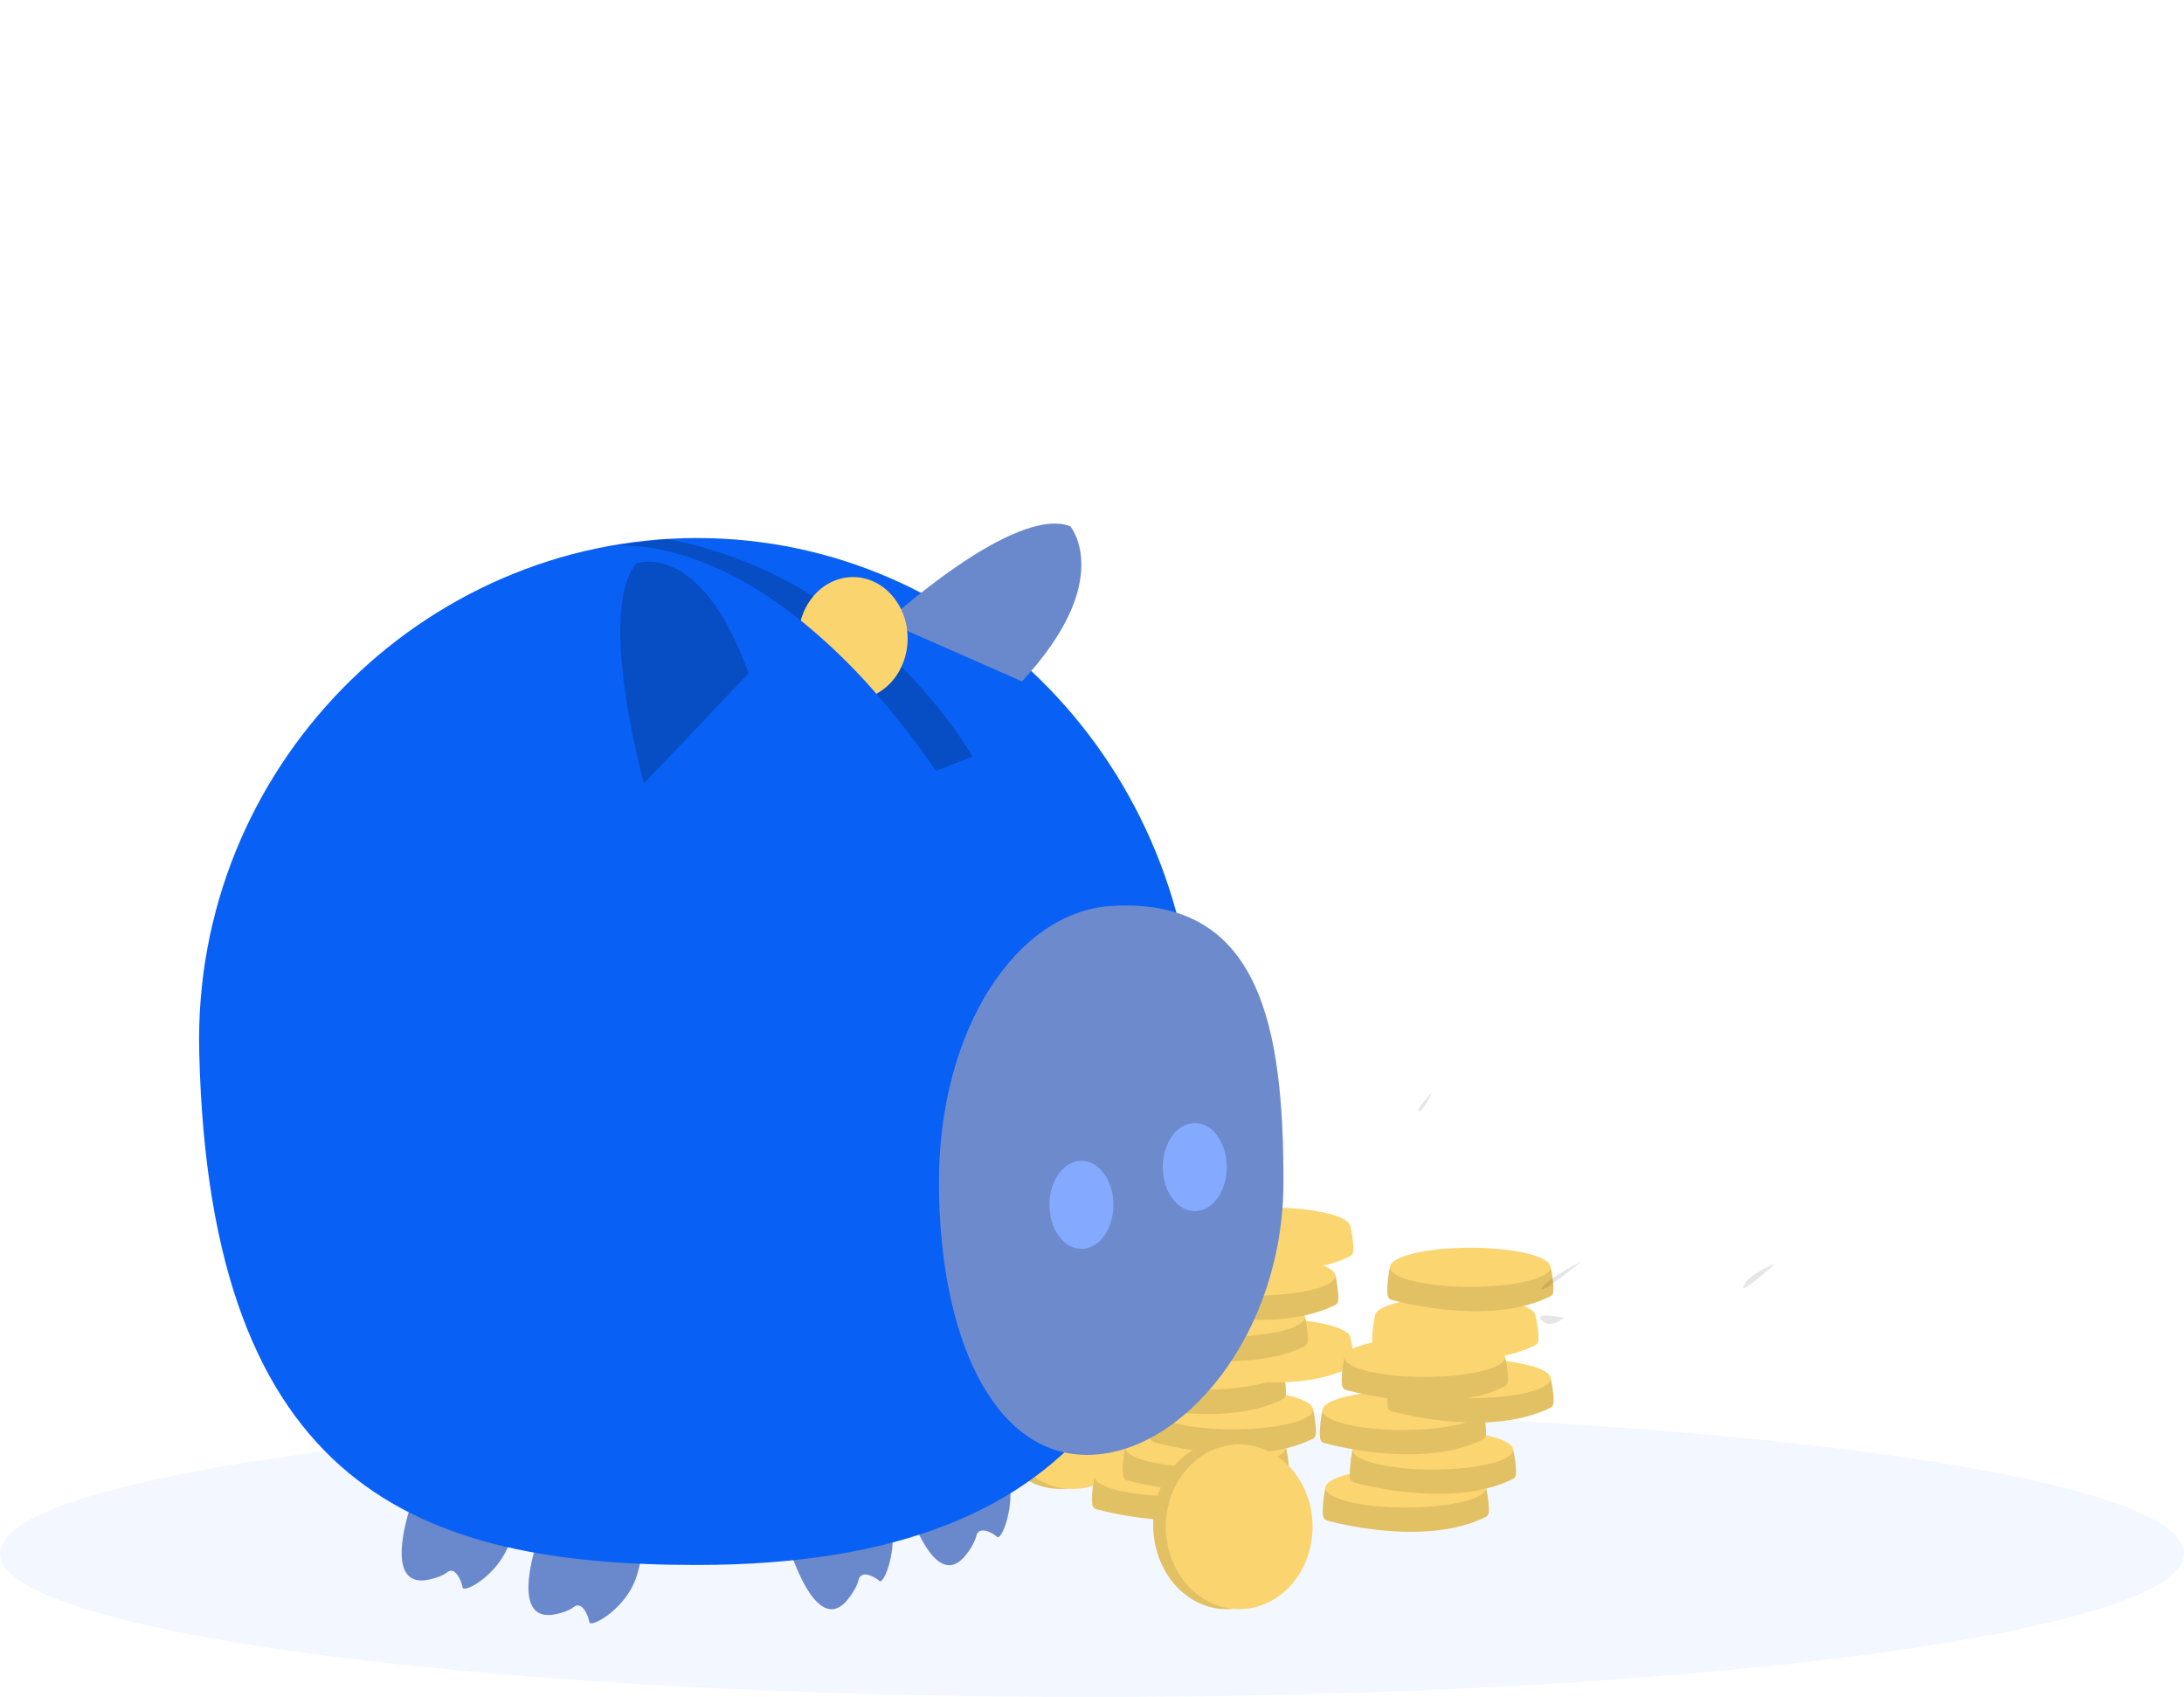
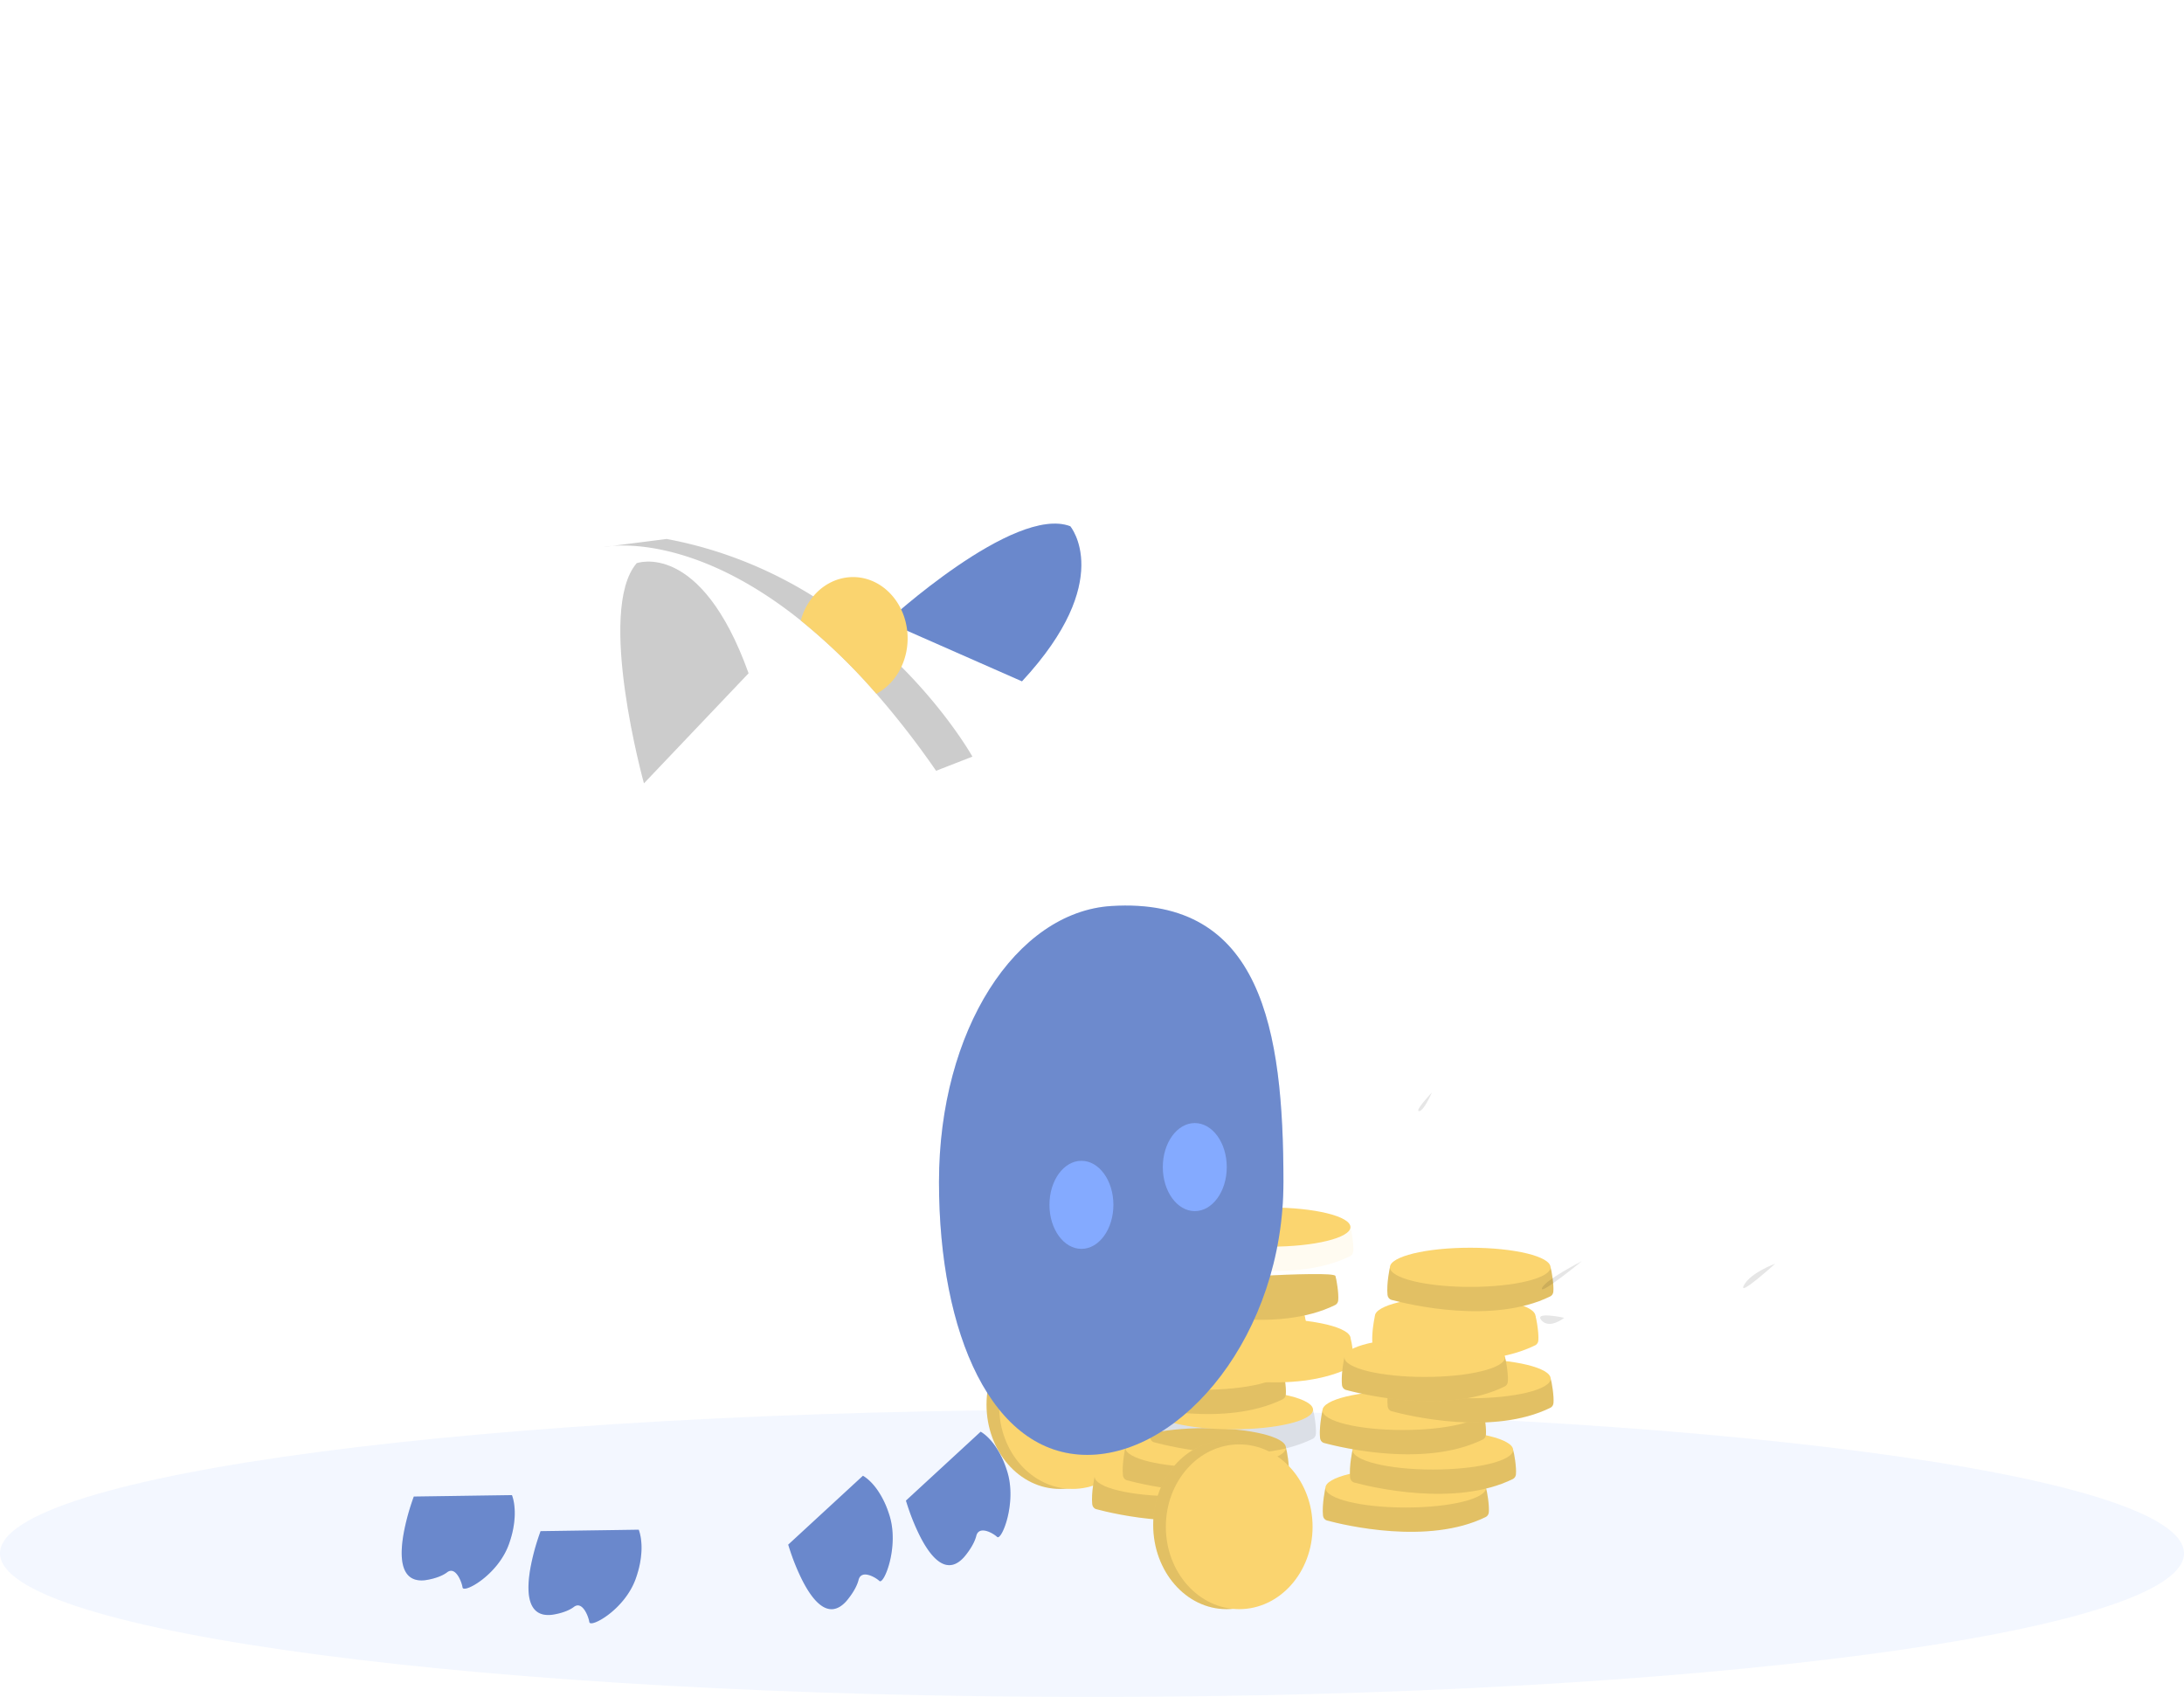
<svg xmlns="http://www.w3.org/2000/svg" width="448" height="348" fill="none">
  <path opacity=".1" d="M224 347.999c123.712 0 224-13.187 224-29.453s-100.288-29.452-224-29.452S0 302.28 0 318.546c0 16.266 100.288 29.453 224 29.453z" fill="#84AAFF" />
  <path d="M217.413 305.337c8.312 0 15.05-7.736 15.05-17.28s-6.738-17.281-15.05-17.281c-8.311 0-15.049 7.737-15.049 17.281 0 9.544 6.738 17.28 15.049 17.28z" fill="#FBD56F" />
  <path opacity=".1" d="M217.413 305.337c8.312 0 15.05-7.736 15.05-17.28s-6.738-17.281-15.05-17.281c-8.311 0-15.049 7.737-15.049 17.281 0 9.544 6.738 17.28 15.049 17.28z" fill="#000" />
  <path d="M220.011 305.337c8.312 0 15.05-7.565 15.05-16.896s-6.738-16.896-15.05-16.896c-8.312 0-15.05 7.565-15.05 16.896s6.738 16.896 15.05 16.896z" fill="#FBD56F" />
  <path d="M226.106 303.753l-1.565-.943s-.732 3.305-.493 5.661c.024.239.114.464.26.645.146.182.34.31.555.369 3.601.967 20.766 5.089 32.568-.717.172-.084.319-.215.429-.38.11-.166.179-.359.199-.561.145-1.448-.368-4.435-.573-5.017-.44-1.252-31.38.943-31.38.943z" fill="#FBD56F" />
  <path opacity=".1" d="M226.106 303.753l-1.565-.943s-.732 3.305-.493 5.661c.024.239.114.464.26.645.146.182.34.31.555.369 3.601.967 20.766 5.089 32.568-.717.172-.084.319-.215.429-.38.11-.166.179-.359.199-.561.145-1.448-.368-4.435-.573-5.017-.44-1.252-31.38.943-31.38.943z" fill="#000" />
  <path d="M241.014 306.827c9.097 0 16.473-1.798 16.473-4.016 0-2.219-7.376-4.017-16.473-4.017-9.098 0-16.473 1.798-16.473 4.017 0 2.218 7.375 4.016 16.473 4.016z" fill="#FBD56F" />
  <path d="M232.4 297.826l-1.566-.943s-.732 3.305-.492 5.661c.023.239.114.464.26.645.145.182.339.31.555.369 3.601.967 20.765 5.089 32.568-.717.171-.084.319-.215.429-.38.11-.166.178-.359.198-.561.145-1.448-.368-4.435-.572-5.017-.44-1.252-31.38.943-31.38.943z" fill="#FBD56F" />
  <path opacity=".1" d="M232.4 297.826l-1.566-.943s-.732 3.305-.492 5.661c.023.239.114.464.26.645.145.182.339.31.555.369 3.601.967 20.765 5.089 32.568-.717.171-.084.319-.215.429-.38.11-.166.178-.359.198-.561.145-1.448-.368-4.435-.572-5.017-.44-1.252-31.38.943-31.38.943z" fill="#000" />
  <path d="M247.307 300.9c9.098 0 16.473-1.798 16.473-4.016 0-2.219-7.375-4.017-16.473-4.017-9.097 0-16.473 1.798-16.473 4.017 0 2.218 7.376 4.016 16.473 4.016z" fill="#FBD56F" />
-   <path d="M237.964 290.037l-1.566-.943s-.732 3.305-.493 5.661c.024.239.115.464.261.645.145.181.339.31.555.368 3.601.968 20.765 5.089 32.568-.716.171-.084.319-.216.429-.381.11-.165.178-.358.198-.56.145-1.448-.368-4.435-.572-5.017-.44-1.253-31.38.943-31.38.943z" fill="#FBD56F" />
  <path opacity=".1" d="M237.964 290.037l-1.566-.943s-.732 3.305-.493 5.661c.024.239.115.464.261.645.145.181.339.31.555.368 3.601.968 20.765 5.089 32.568-.716.171-.084.319-.216.429-.381.11-.165.178-.358.198-.56.145-1.448-.368-4.435-.572-5.017-.44-1.253-31.38.943-31.38.943z" fill="#000" />
  <path d="M252.871 293.113c9.098 0 16.473-1.799 16.473-4.017 0-2.219-7.375-4.017-16.473-4.017-9.097 0-16.473 1.798-16.473 4.017 0 2.218 7.376 4.017 16.473 4.017z" fill="#FBD56F" />
  <path d="M231.803 281.929l-1.566-.942s-.732 3.305-.493 5.66c.024.239.115.465.261.646.145.181.339.31.555.368 3.601.968 20.765 5.089 32.568-.716.171-.085.319-.216.429-.381.11-.165.178-.358.198-.561.145-1.447-.368-4.434-.572-5.016-.44-1.253-31.38.942-31.38.942z" fill="#FBD56F" />
  <path opacity=".1" d="M231.803 281.929l-1.566-.942s-.732 3.305-.493 5.66c.024.239.115.465.261.646.145.181.339.31.555.368 3.601.968 20.765 5.089 32.568-.716.171-.085.319-.216.429-.381.11-.165.178-.358.198-.561.145-1.447-.368-4.434-.572-5.016-.44-1.253-31.38.942-31.38.942z" fill="#000" />
  <path d="M246.71 285.003c9.097 0 16.472-1.799 16.472-4.017 0-2.219-7.375-4.017-16.472-4.017-9.098 0-16.473 1.798-16.473 4.017 0 2.218 7.375 4.017 16.473 4.017z" fill="#FBD56F" />
  <path d="M245.663 275.423l-1.565-.943s-.733 3.306-.493 5.661c.023.239.114.464.26.646.146.181.339.309.555.368 3.601.967 20.765 5.089 32.568-.716.171-.085.319-.216.429-.381.11-.165.178-.359.198-.561.145-1.448-.367-4.435-.572-5.017-.44-1.252-31.38.943-31.38.943z" fill="#FBD56F" />
  <path opacity=".1" d="M245.663 275.423l-1.565-.943s-.733 3.306-.493 5.661c.023.239.114.464.26.646.146.181.339.309.555.368 3.601.967 20.765 5.089 32.568-.716.171-.085.319-.216.429-.381.11-.165.178-.359.198-.561.145-1.448-.367-4.435-.572-5.017-.44-1.252-31.38.943-31.38.943z" fill="#FAD46F" />
  <path d="M260.571 278.496c9.098 0 16.473-1.799 16.473-4.017 0-2.218-7.375-4.017-16.473-4.017-9.098 0-16.473 1.799-16.473 4.017 0 2.218 7.375 4.017 16.473 4.017z" fill="#FBD56F" />
  <path d="M236.298 271.049l-1.565-.943s-.732 3.306-.493 5.661c.024.239.114.464.26.646.146.181.34.309.555.368 3.601.967 20.765 5.089 32.568-.716.172-.085.319-.216.429-.381.11-.165.179-.359.199-.561.144-1.448-.368-4.435-.573-5.017-.44-1.252-31.38.943-31.38.943z" fill="#FBD56F" />
-   <path opacity=".1" d="M236.298 271.049l-1.565-.943s-.732 3.306-.493 5.661c.024.239.114.464.26.646.146.181.34.309.555.368 3.601.967 20.765 5.089 32.568-.716.172-.085.319-.216.429-.381.11-.165.179-.359.199-.561.144-1.448-.368-4.435-.573-5.017-.44-1.252-31.38.943-31.38.943z" fill="#000" />
  <path d="M251.206 274.122c9.097 0 16.472-1.798 16.472-4.016 0-2.219-7.375-4.017-16.472-4.017-9.098 0-16.473 1.798-16.473 4.017 0 2.218 7.375 4.016 16.473 4.016z" fill="#FBD56F" />
  <path d="M242.551 262.605l-1.566-.943s-.732 3.306-.493 5.661c.024.239.115.465.261.646.145.181.339.31.555.368 3.601.967 20.765 5.089 32.568-.716.171-.085.319-.216.429-.381.11-.165.178-.358.198-.561.145-1.447-.368-4.435-.572-5.016-.44-1.253-31.38.942-31.38.942z" fill="#FBD56F" />
  <path opacity=".1" d="M242.551 262.605l-1.566-.943s-.732 3.306-.493 5.661c.024.239.115.465.261.646.145.181.339.31.555.368 3.601.967 20.765 5.089 32.568-.716.171-.085.319-.216.429-.381.11-.165.178-.358.198-.561.145-1.447-.368-4.435-.572-5.016-.44-1.253-31.38.942-31.38.942z" fill="#000" />
-   <path d="M257.458 265.68c9.097 0 16.472-1.798 16.472-4.017 0-2.218-7.375-4.017-16.472-4.017-9.098 0-16.473 1.799-16.473 4.017 0 2.219 7.375 4.017 16.473 4.017z" fill="#FBD56F" />
-   <path d="M245.635 252.584l-1.565-.943s-.732 3.306-.493 5.661c.023.239.114.464.26.646.146.181.34.309.555.368 3.601.967 20.765 5.089 32.568-.717.171-.084.319-.215.429-.38.11-.165.179-.359.199-.561.144-1.448-.368-4.435-.573-5.017-.44-1.252-31.38.943-31.38.943z" fill="#FBD56F" />
  <path opacity=".1" d="M245.635 252.584l-1.565-.943s-.732 3.306-.493 5.661c.023.239.114.464.26.646.146.181.34.309.555.368 3.601.967 20.765 5.089 32.568-.717.171-.084.319-.215.429-.38.11-.165.179-.359.199-.561.144-1.448-.368-4.435-.573-5.017-.44-1.252-31.38.943-31.38.943z" fill="#FAD46F" />
  <path d="M260.542 255.657c9.098 0 16.473-1.799 16.473-4.017 0-2.218-7.375-4.017-16.473-4.017-9.098 0-16.473 1.799-16.473 4.017 0 2.218 7.375 4.017 16.473 4.017zM273.442 306.078l-1.565-.943s-.732 3.306-.493 5.661c.024.239.114.464.26.646.146.181.34.309.555.368 3.601.967 20.765 5.089 32.568-.717.172-.084.319-.215.429-.38.11-.166.179-.359.199-.561.145-1.448-.368-4.435-.573-5.017-.44-1.252-31.38.943-31.38.943z" fill="#FBD56F" />
  <path opacity=".1" d="M273.442 306.078l-1.565-.943s-.732 3.306-.493 5.661c.024.239.114.464.26.646.146.181.34.309.555.368 3.601.967 20.765 5.089 32.568-.717.172-.084.319-.215.429-.38.11-.166.179-.359.199-.561.145-1.448-.368-4.435-.573-5.017-.44-1.252-31.38.943-31.38.943z" fill="#000" />
  <path d="M288.35 309.151c9.097 0 16.472-1.799 16.472-4.017 0-2.218-7.375-4.017-16.472-4.017-9.098 0-16.473 1.799-16.473 4.017 0 2.218 7.375 4.017 16.473 4.017z" fill="#FBD56F" />
  <path d="M279.006 298.288l-1.565-.943s-.732 3.306-.493 5.661c.024.239.114.464.26.646.146.181.34.309.555.368 3.601.967 20.765 5.089 32.568-.716.172-.085.319-.216.429-.381.11-.165.179-.359.199-.561.144-1.448-.368-4.435-.573-5.017-.44-1.252-31.38.943-31.38.943z" fill="#FBD56F" />
  <path opacity=".1" d="M279.006 298.288l-1.565-.943s-.732 3.306-.493 5.661c.024.239.114.464.26.646.146.181.34.309.555.368 3.601.967 20.765 5.089 32.568-.716.172-.085.319-.216.429-.381.11-.165.179-.359.199-.561.144-1.448-.368-4.435-.573-5.017-.44-1.252-31.38.943-31.38.943z" fill="#000" />
  <path d="M293.914 301.363c9.097 0 16.472-1.798 16.472-4.017 0-2.218-7.375-4.017-16.472-4.017-9.098 0-16.473 1.799-16.473 4.017 0 2.219 7.375 4.017 16.473 4.017z" fill="#FBD56F" />
  <path d="M272.845 290.18l-1.565-.943s-.732 3.306-.493 5.661c.023.239.114.465.26.646.146.181.34.31.555.368 3.601.967 20.765 5.089 32.568-.716.171-.085.319-.216.429-.381a1.23 1.23 0 00.199-.561c.144-1.447-.368-4.435-.573-5.017-.44-1.252-31.38.943-31.38.943z" fill="#FBD56F" />
  <path opacity=".1" d="M272.845 290.18l-1.565-.943s-.732 3.306-.493 5.661c.023.239.114.465.26.646.146.181.34.31.555.368 3.601.967 20.765 5.089 32.568-.716.171-.085.319-.216.429-.381a1.23 1.23 0 00.199-.561c.144-1.447-.368-4.435-.573-5.017-.44-1.252-31.38.943-31.38.943z" fill="#000" />
  <path d="M287.752 293.255c9.098 0 16.473-1.799 16.473-4.017 0-2.218-7.375-4.017-16.473-4.017-9.098 0-16.473 1.799-16.473 4.017 0 2.218 7.375 4.017 16.473 4.017z" fill="#FBD56F" />
  <path d="M286.706 283.673l-1.565-.942s-.733 3.305-.493 5.66c.023.239.114.465.26.646.146.181.339.31.555.368 3.601.967 20.765 5.089 32.568-.716.171-.085.319-.216.429-.381.11-.165.178-.358.198-.561.145-1.447-.367-4.435-.572-5.016-.44-1.253-31.38.942-31.38.942z" fill="#FBD56F" />
  <path opacity=".1" d="M286.706 283.673l-1.565-.942s-.733 3.305-.493 5.66c.023.239.114.465.26.646.146.181.339.31.555.368 3.601.967 20.765 5.089 32.568-.716.171-.085.319-.216.429-.381.11-.165.178-.358.198-.561.145-1.447-.367-4.435-.572-5.016-.44-1.253-31.38.942-31.38.942z" fill="#000" />
  <path d="M301.613 286.747c9.098 0 16.473-1.799 16.473-4.017 0-2.219-7.375-4.017-16.473-4.017-9.097 0-16.472 1.798-16.472 4.017 0 2.218 7.375 4.017 16.472 4.017z" fill="#FBD56F" />
  <path d="M277.34 279.3l-1.565-.943s-.732 3.305-.493 5.66c.024.239.114.465.26.646.146.181.34.31.555.368 3.601.968 20.765 5.089 32.568-.716.172-.085.319-.216.429-.381a1.23 1.23 0 00.199-.561c.145-1.447-.368-4.434-.573-5.016-.44-1.253-31.38.943-31.38.943z" fill="#FBD56F" />
  <path opacity=".1" d="M277.34 279.3l-1.565-.943s-.732 3.305-.493 5.66c.024.239.114.465.26.646.146.181.34.31.555.368 3.601.968 20.765 5.089 32.568-.716.172-.085.319-.216.429-.381a1.23 1.23 0 00.199-.561c.145-1.447-.368-4.434-.573-5.016-.44-1.253-31.38.943-31.38.943z" fill="#000" />
  <path d="M292.248 282.373c9.098 0 16.473-1.799 16.473-4.017 0-2.219-7.375-4.017-16.473-4.017-9.097 0-16.473 1.798-16.473 4.017 0 2.218 7.376 4.017 16.473 4.017z" fill="#FBD56F" />
  <path d="M283.593 270.858l-1.565-.943s-.732 3.305-.493 5.661c.023.238.114.464.26.645.146.181.34.31.555.368 3.601.968 20.765 5.089 32.568-.716.172-.085.319-.216.429-.381a1.23 1.23 0 00.199-.561c.144-1.447-.368-4.434-.573-5.016-.44-1.253-31.38.943-31.38.943z" fill="#FBD56F" />
  <path opacity=".1" d="M283.593 270.858l-1.565-.943s-.732 3.305-.493 5.661c.023.238.114.464.26.645.146.181.34.31.555.368 3.601.968 20.765 5.089 32.568-.716.172-.085.319-.216.429-.381a1.23 1.23 0 00.199-.561c.144-1.447-.368-4.434-.573-5.016-.44-1.253-31.38.943-31.38.943z" fill="#FAD46F" />
  <path d="M298.501 273.93c9.098 0 16.473-1.798 16.473-4.017 0-2.218-7.375-4.016-16.473-4.016-9.098 0-16.473 1.798-16.473 4.016 0 2.219 7.375 4.017 16.473 4.017z" fill="#FBD56F" />
  <path d="M286.678 260.835l-1.566-.943s-.732 3.305-.493 5.66c.024.239.115.465.261.646.145.181.339.31.555.368 3.601.968 20.765 5.089 32.568-.716.171-.085.319-.216.429-.381.11-.165.178-.358.198-.561.145-1.447-.368-4.434-.572-5.016-.44-1.253-31.38.943-31.38.943z" fill="#FBD56F" />
  <path opacity=".1" d="M286.678 260.835l-1.566-.943s-.732 3.305-.493 5.66c.024.239.115.465.261.646.145.181.339.31.555.368 3.601.968 20.765 5.089 32.568-.716.171-.085.319-.216.429-.381.11-.165.178-.358.198-.561.145-1.447-.368-4.434-.572-5.016-.44-1.253-31.38.943-31.38.943z" fill="#000" />
  <path d="M301.585 263.908c9.097 0 16.472-1.799 16.472-4.017 0-2.219-7.375-4.017-16.472-4.017-9.098 0-16.473 1.798-16.473 4.017 0 2.218 7.375 4.017 16.473 4.017z" fill="#FBD56F" />
  <path opacity=".1" d="M364.148 259.149s-5.048 1.82-6.411 4.421c-1.362 2.6 6.411-4.421 6.411-4.421zM324.483 258.63s-7.532 3.842-8.173 5.518c-.641 1.676 8.173-5.518 8.173-5.518zM320.877 270.244s-3.01 2.427-4.67.52c-1.66-1.907 4.67-.52 4.67-.52zM293.712 224.042s-1.628 3.814-2.617 3.814c-.989 0 2.617-3.814 2.617-3.814z" fill="#000" />
  <path d="M251.601 329.991c8.312 0 15.05-7.736 15.05-17.28s-6.738-17.281-15.05-17.281c-8.312 0-15.05 7.737-15.05 17.281 0 9.544 6.738 17.28 15.05 17.28z" fill="#FBD56F" />
  <path opacity=".1" d="M251.601 329.991c8.312 0 15.05-7.736 15.05-17.28s-6.738-17.281-15.05-17.281c-8.312 0-15.05 7.737-15.05 17.281 0 9.544 6.738 17.28 15.05 17.28z" fill="#000" />
  <path d="M254.198 329.992c8.312 0 15.05-7.564 15.05-16.895 0-9.332-6.738-16.896-15.05-16.896-8.312 0-15.05 7.564-15.05 16.896 0 9.331 6.738 16.895 15.05 16.895z" fill="#FAD46F" />
  <path d="M204.213 296.645a18.042 18.042 0 012.015 3.98c.134.365.266.75.391 1.153 2.002 6.474-1.171 14.238-2.078 13.4-.907-.837-3.734-2.391-4.281-.207-.546 2.183-2.565 4.415-2.565 4.415-3.679 4.002-7.009-.322-9.194-4.791a44.677 44.677 0 01-1.902-4.545 50.51 50.51 0 01-.764-2.32l15.322-14.122s1.481.736 3.056 3.037zM180.065 305.675a18.035 18.035 0 012.015 3.979c.134.366.266.751.391 1.154 2.002 6.474-1.171 14.237-2.078 13.4-.907-.837-3.734-2.391-4.281-.208-.546 2.184-2.565 4.415-2.565 4.415-3.679 4.003-7.009-.322-9.194-4.79a44.906 44.906 0 01-1.902-4.545c-.485-1.372-.764-2.32-.764-2.32l15.322-14.122s1.481.735 3.056 3.037zM131.576 318.149a18.784 18.784 0 01-.797 4.454c-.112.375-.237.762-.379 1.159-2.278 6.366-9.301 10.153-9.505 8.882-.205-1.271-1.464-4.419-3.173-3.115-1.709 1.303-4.58 1.627-4.58 1.627-5.194.542-5.206-5.086-4.253-10.035.32-1.628.727-3.234 1.218-4.812.436-1.391.781-2.314.781-2.314l20.127-.294s.706 1.589.561 4.448zM105.571 311.054a18.802 18.802 0 01-.797 4.455c-.112.374-.238.761-.38 1.158-2.277 6.367-9.3 10.153-9.505 8.882-.204-1.271-1.464-4.419-3.173-3.115-1.709 1.303-4.58 1.628-4.58 1.628-5.193.541-5.206-5.087-4.252-10.035.32-1.628.726-3.235 1.217-4.812.436-1.392.781-2.314.781-2.314l20.128-.295s.706 1.589.561 4.448z" fill="#84AAFF" />
  <path opacity=".2" d="M204.213 296.645a18.042 18.042 0 012.015 3.98c.134.365.266.75.391 1.153 2.002 6.474-1.171 14.238-2.078 13.4-.907-.837-3.734-2.391-4.281-.207-.546 2.183-2.565 4.415-2.565 4.415-3.679 4.002-7.009-.322-9.194-4.791a44.677 44.677 0 01-1.902-4.545 50.51 50.51 0 01-.764-2.32l15.322-14.122s1.481.736 3.056 3.037zM180.065 305.675a18.035 18.035 0 012.015 3.979c.134.366.266.751.391 1.154 2.002 6.474-1.171 14.237-2.078 13.4-.907-.837-3.734-2.391-4.281-.208-.546 2.184-2.565 4.415-2.565 4.415-3.679 4.003-7.009-.322-9.194-4.79a44.906 44.906 0 01-1.902-4.545c-.485-1.372-.764-2.32-.764-2.32l15.322-14.122s1.481.735 3.056 3.037zM131.576 318.149a18.784 18.784 0 01-.797 4.454c-.112.375-.237.762-.379 1.159-2.278 6.366-9.301 10.153-9.505 8.882-.205-1.271-1.464-4.419-3.173-3.115-1.709 1.303-4.58 1.627-4.58 1.627-5.194.542-5.206-5.086-4.253-10.035.32-1.628.727-3.234 1.218-4.812.436-1.391.781-2.314.781-2.314l20.127-.294s.706 1.589.561 4.448zM105.571 311.054a18.802 18.802 0 01-.797 4.455c-.112.374-.238.761-.38 1.158-2.277 6.367-9.3 10.153-9.505 8.882-.204-1.271-1.464-4.419-3.173-3.115-1.709 1.303-4.58 1.628-4.58 1.628-5.193.541-5.206-5.087-4.252-10.035.32-1.628.726-3.235 1.217-4.812.436-1.392.781-2.314.781-2.314l20.128-.295s.706 1.589.561 4.448z" fill="#000" />
-   <path d="M245.084 215.633c0 58.154-18.186 105.297-102.11 105.297-56.394 0-100.023-15.158-102.11-105.297-1.346-58.136 45.716-105.298 102.11-105.298s102.11 47.143 102.11 105.298z" fill="#0960F5" />
  <path opacity=".2" d="M123.819 112.174h.012l-.009.003-.003-.003zM124.019 112.138c.259-.045.772-.123 1.517-.184l-1.661.213c.024-.007.054-.013.09-.02l.054-.009zM199.47 155.163l-7.454 2.902a177.337 177.337 0 00-12.244-15.79 123.323 123.323 0 00-15.506-15.025c-19.083-15.3-33.844-15.69-38.718-15.296l11.204-1.426c10.589 1.971 20.772 5.953 30.078 11.762a100.263 100.263 0 0118.076 14.445c9.755 9.794 14.564 18.428 14.564 18.428z" fill="#000" />
  <path opacity=".2" d="M132.091 160.645s-9.838-35.475-1.49-45.15c0 0 13.118-4.838 22.956 22.575l-21.466 22.575z" fill="#000" />
  <path d="M181.909 127.511s26.091-23.984 37.633-19.595c0 0 9.36 11.056-9.904 31.805l-27.729-12.21z" fill="#84AAFF" />
  <path opacity=".2" d="M181.909 127.511s26.091-23.984 37.633-19.595c0 0 9.36 11.056-9.904 31.805l-27.729-12.21z" fill="#000" />
  <path d="M263.27 242.4c0 31.259-20.736 55.954-40.248 55.954-19.511 0-30.409-24.695-30.409-55.954s15.85-55.378 35.328-56.6c30.857-1.935 35.329 25.341 35.329 56.6z" fill="#84AAFF" />
  <path d="M263.27 242.4c0 31.259-20.736 55.954-40.248 55.954-19.511 0-30.409-24.695-30.409-55.954s15.85-55.378 35.328-56.6c30.857-1.935 35.329 25.341 35.329 56.6z" fill="#110C07" opacity=".2" />
  <path d="M221.829 256.107c3.623 0 6.559-4.043 6.559-9.03 0-4.987-2.936-9.03-6.559-9.03-3.622 0-6.558 4.043-6.558 9.03 0 4.987 2.936 9.03 6.558 9.03zM245.084 248.367c3.623 0 6.559-4.043 6.559-9.03 0-4.987-2.936-9.03-6.559-9.03-3.622 0-6.559 4.043-6.559 9.03 0 4.987 2.937 9.03 6.559 9.03z" fill="#84AAFF" />
  <path d="M186.179 130.911a13.756 13.756 0 01-1.273 5.825c-1.111 2.4-2.913 4.345-5.134 5.541a123.332 123.332 0 00-15.506-15.026 12.956 12.956 0 012.564-4.96 11.07 11.07 0 013.688-2.911 10.289 10.289 0 014.463-1.04c6.183 0 11.198 5.628 11.198 12.571z" fill="#FAD46F" />
</svg>